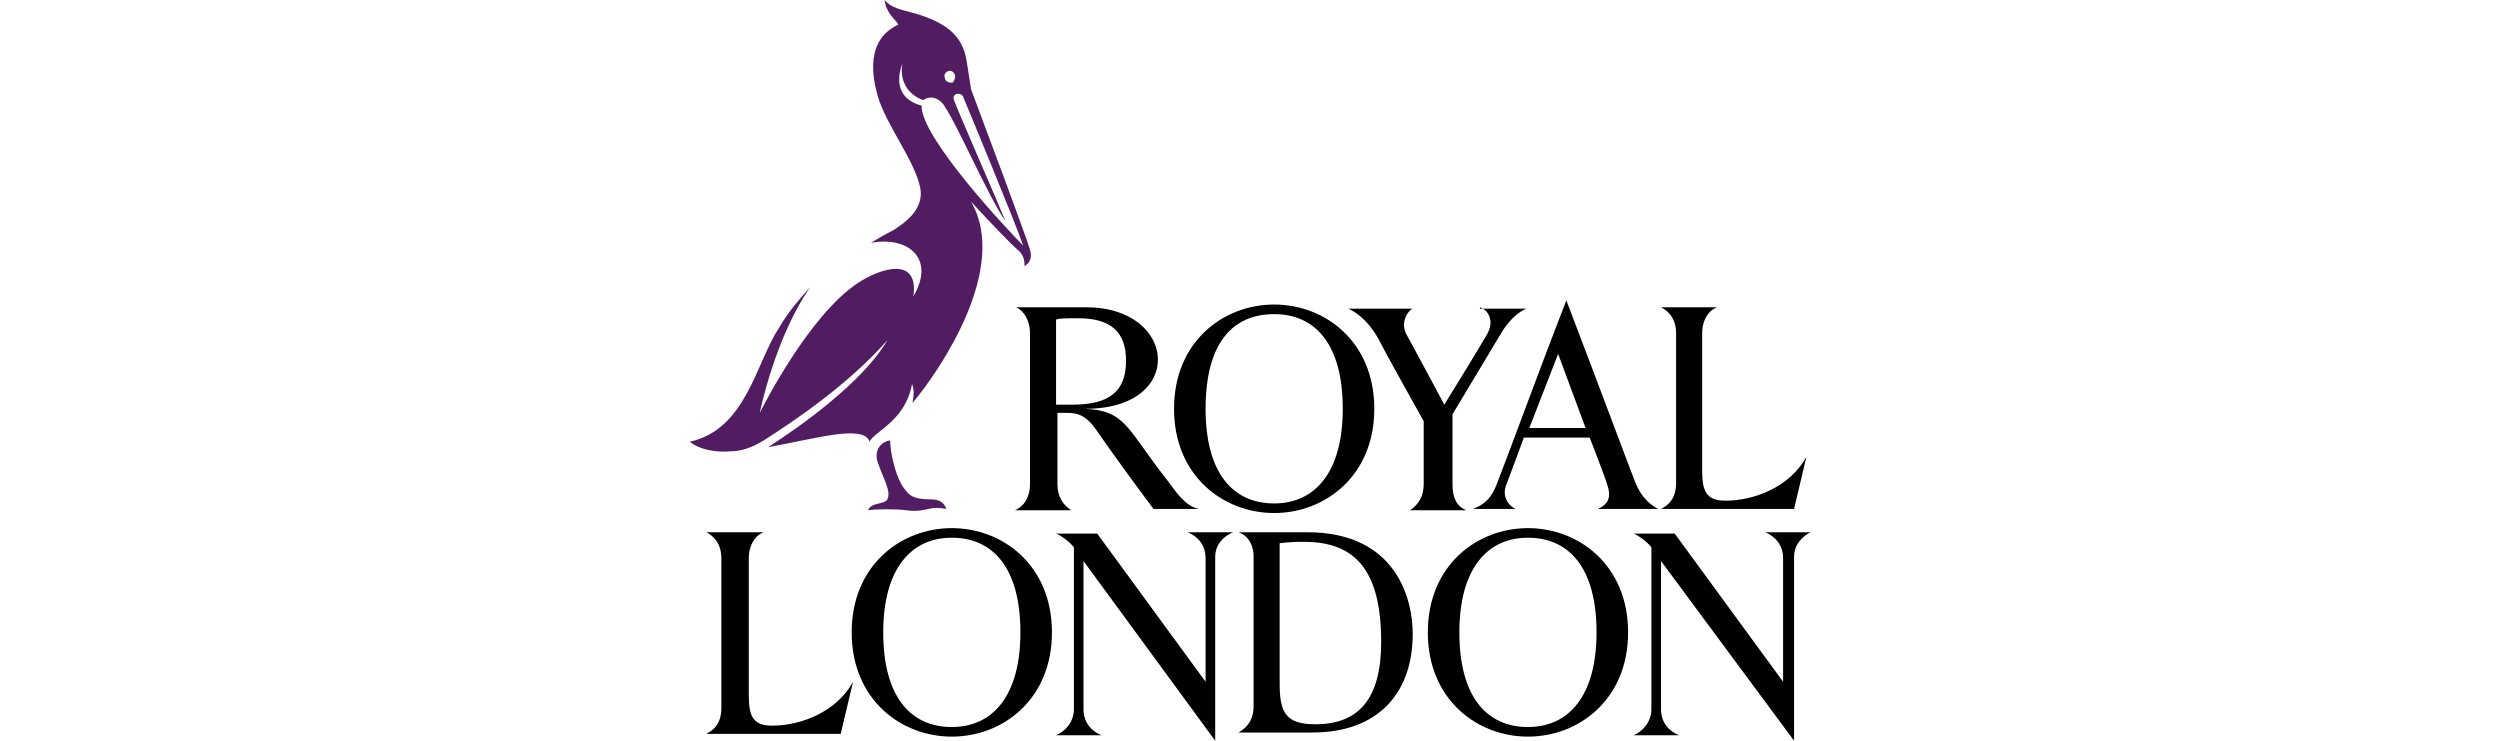
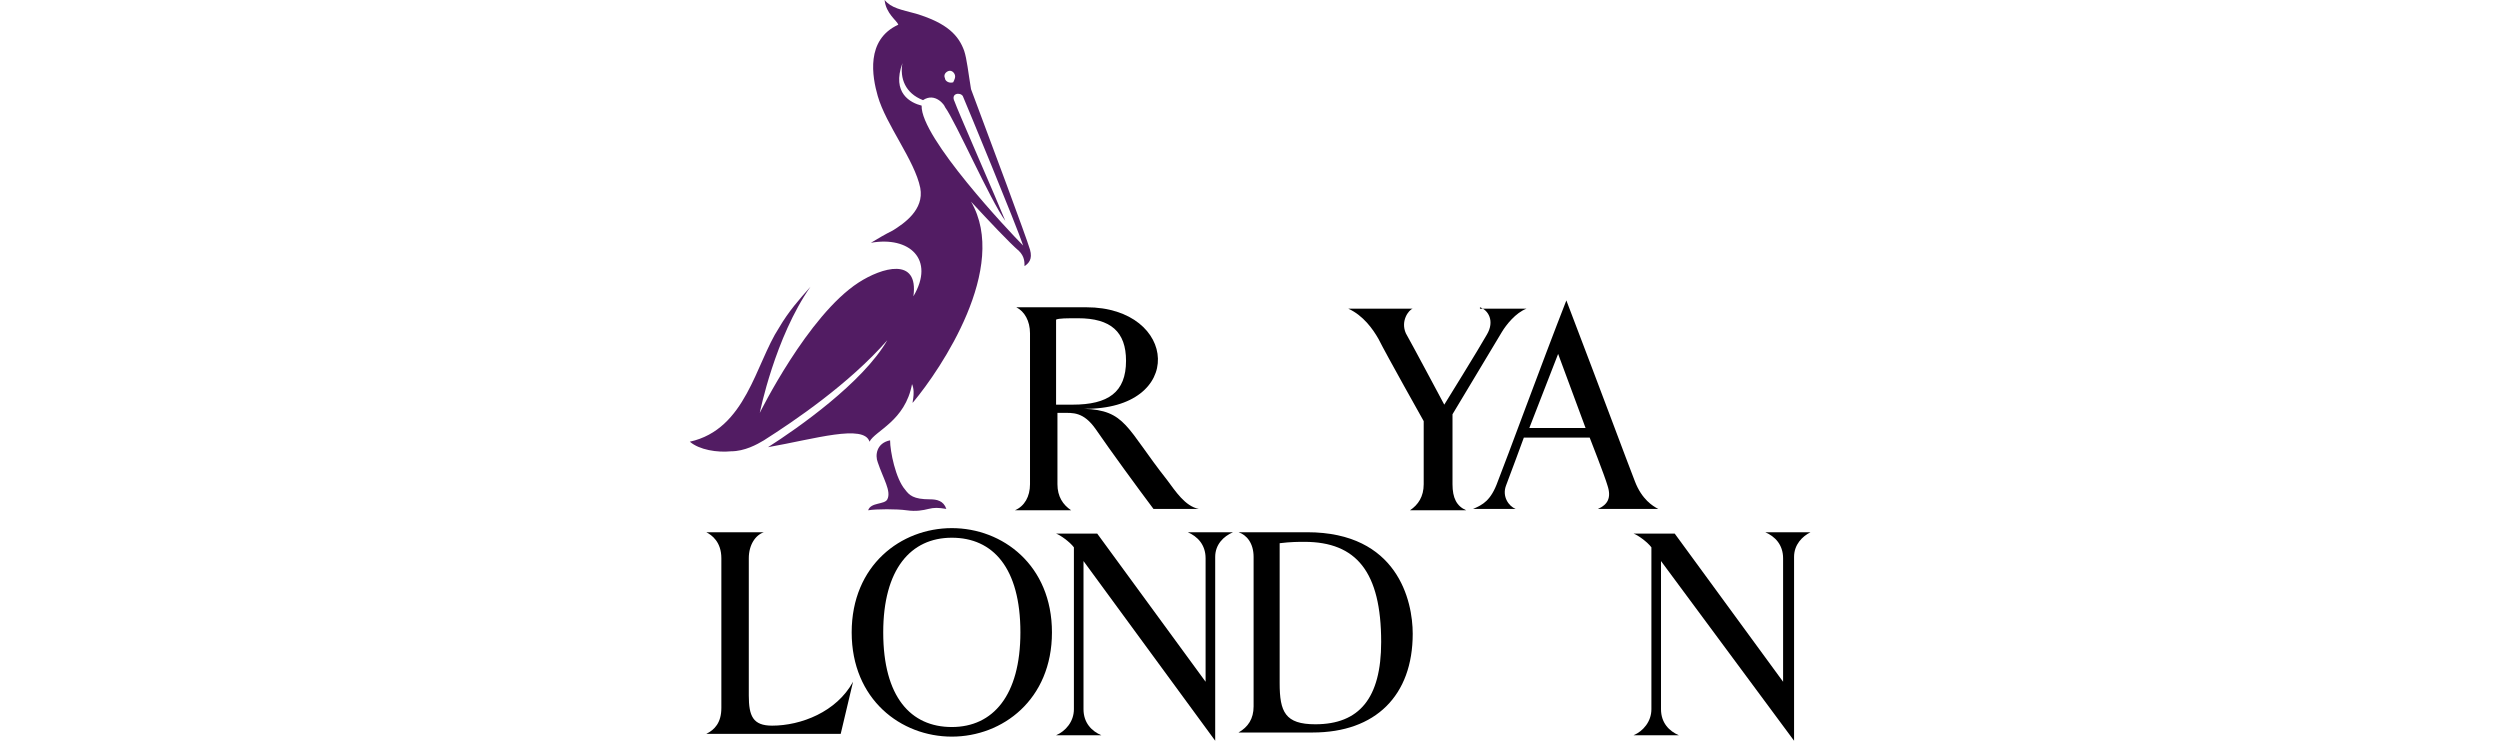
<svg xmlns="http://www.w3.org/2000/svg" width="540" height="160" viewBox="0 0 540 160" fill="none">
  <path d="M164.999 114.963C163.221 115.556 161.74 117.63 161.74 120.593V150.222C161.74 154.667 162.629 156.741 166.777 156.741C172.999 156.741 180.703 153.778 184.258 147.259C183.073 152.296 181.592 158.519 181.592 158.519H152.555C154.332 157.63 155.814 156.148 155.814 152.889V120.593C155.814 117.037 153.74 115.556 152.555 114.963H164.999Z" fill="black" />
  <path d="M266.334 114.963H256.556C258.63 115.852 260.408 117.63 260.408 120.593V147.259L237 115.259C237 115.259 231.074 115.259 228.111 115.259C229 115.556 231.074 117.037 231.963 118.222V153.185C231.963 155.852 230.185 157.926 228.111 158.815H237.889C235.815 157.926 234.037 156.148 234.037 153.185V121.185L262.482 160V120.296C262.482 117.63 264.259 115.852 266.334 114.963Z" fill="black" />
-   <path d="M370.926 66.37C369.148 66.963 367.666 69.037 367.666 72V101.63C367.666 106.074 368.555 108.148 372.703 108.148C378.926 108.148 386.629 105.185 390.185 98.667C389 103.704 387.518 109.926 387.518 109.926H358.777C360.555 109.037 362.037 107.556 362.037 104.296V72C362.037 68.444 359.963 66.963 358.777 66.37H370.926Z" fill="black" />
  <path d="M353.149 104C351.074 98.667 346.926 87.407 338.334 64.889C333 78.519 325.297 99.556 323.519 104C322.037 108.148 320.26 109.037 318.186 109.926H327.371C325.889 109.333 324.408 107.259 325.297 104.889C325.889 103.407 329.149 94.519 329.149 94.519H343.371C343.371 94.519 346.63 102.815 347.223 104.889C348.111 107.556 347.223 109.037 345.149 109.926H358.186C357 109.333 354.63 107.852 353.149 104ZM330.334 92.445L336.556 76.445L342.482 92.445H330.334Z" fill="black" />
  <path d="M319.667 66.37C321.445 66.963 322.926 69.333 321.149 72.296C319.667 74.963 311.963 87.407 311.963 87.407C311.963 87.407 304.852 74.074 303.667 72C302.482 69.333 304.26 66.963 305.149 66.667H291.223C294.482 68.148 296.556 71.111 297.741 73.185C299.519 76.741 307.519 90.963 307.519 90.963V104.593C307.519 107.259 306.334 109.037 304.556 110.222H316.704C314.63 109.333 313.741 107.556 313.741 104.593V89.481C313.741 89.481 322.63 74.667 324.408 71.704C325.297 70.222 327.371 67.555 329.741 66.667H319.667V66.37Z" fill="black" />
-   <path d="M260.407 88.296C260.407 102.222 266.333 108.741 275.221 108.741C284.11 108.741 290.036 101.926 290.036 88.296C290.036 74.37 284.11 67.852 275.221 67.852C266.036 67.852 260.407 74.37 260.407 88.296ZM296.851 88.296C296.851 102.815 286.184 110.815 275.221 110.815C264.258 110.815 253.592 102.815 253.592 88.296C253.592 73.778 264.258 65.778 275.221 65.778C286.184 65.778 296.851 73.778 296.851 88.296Z" fill="black" />
  <path d="M190.778 136.593C190.778 150.519 196.704 157.037 205.593 157.037C214.481 157.037 220.407 150.222 220.407 136.593C220.407 122.667 214.481 116.148 205.593 116.148C196.704 116.148 190.778 122.963 190.778 136.593ZM227.222 136.593C227.222 151.111 216.555 159.111 205.593 159.111C194.63 159.111 183.963 151.111 183.963 136.593C183.963 122.074 194.63 114.074 205.593 114.074C216.555 114.074 227.222 122.074 227.222 136.593Z" fill="black" />
-   <path d="M315.223 136.593C315.223 150.519 321.149 157.037 330.038 157.037C338.927 157.037 344.853 150.222 344.853 136.593C344.853 122.667 338.927 116.148 330.038 116.148C321.149 116.148 315.223 122.963 315.223 136.593ZM351.667 136.593C351.667 151.111 341.001 159.111 330.038 159.111C319.075 159.111 308.408 151.111 308.408 136.593C308.408 122.074 319.075 114.074 330.038 114.074C341.001 114.074 351.667 122.074 351.667 136.593Z" fill="black" />
  <path d="M234.63 66.37C254.482 66.37 256.26 88.593 234.037 88.296C243.223 88.593 243.223 92.444 252.112 103.704C253.889 106.074 255.963 109.333 258.926 109.926H249.149C245.593 105.185 239.963 97.481 236.704 92.741C234.037 88.889 231.667 89.185 229.593 89.185C228.112 89.185 228.408 89.185 228.408 89.185V104.593C228.408 107.259 229.593 109.037 231.371 110.222H219.223C221.297 109.333 222.482 107.259 222.482 104.593V72C222.482 69.333 221.297 67.259 219.519 66.37H234.63ZM227.815 87.407H231.667C239.371 87.407 243.223 84.741 243.223 77.926C243.223 71.704 239.963 68.741 232.852 68.741C230.482 68.741 228.704 68.741 228.112 69.037V87.407H227.815Z" fill="black" />
  <path d="M391.074 114.963H381.296C383.37 115.852 385.148 117.63 385.148 120.593V147.259L361.74 115.259C361.74 115.259 355.815 115.259 352.852 115.259C353.74 115.556 355.815 117.037 356.703 118.222V153.185C356.703 155.852 354.926 157.926 352.852 158.815H362.629C360.555 157.926 358.777 156.148 358.777 153.185V121.185L387.518 160V120.296C387.518 117.63 389.296 115.852 391.074 114.963Z" fill="black" />
  <path d="M282.332 114.963C301.888 114.963 305.147 129.778 305.147 136.889C305.147 150.222 297.147 158.222 283.518 158.222H267.518C269.592 157.037 270.777 155.259 270.777 152.593V120.296C270.777 117.333 269.295 115.556 267.518 114.963H282.332ZM284.11 156.444C293.592 156.444 298.332 150.815 298.332 138.667C298.332 123.556 292.999 117.037 281.74 117.037C280.555 117.037 278.777 117.037 276.406 117.333V147.556C276.406 153.778 277.592 156.444 284.11 156.444Z" fill="black" />
  <path d="M189.593 99.852C190.778 103.407 192.556 106.074 191.667 107.852C191.074 109.037 188.111 108.444 187.519 110.222C189.296 109.926 193.741 109.926 195.815 110.222C197.889 110.519 199.37 110.222 200.556 109.926C201.741 109.63 202.63 109.63 204.407 109.926C203.815 108.148 202.333 107.852 200.852 107.852C197.296 107.852 196.407 106.963 195.519 105.778C193.444 103.407 192.259 97.481 192.259 95.111C189.296 95.704 189 98.37 189.593 99.852ZM204.111 16.889C203.815 16.296 204.111 15.704 204.704 15.407C205.296 15.111 205.889 15.407 206.185 16C206.481 16.593 206.185 17.185 205.889 17.778C205 18.074 204.111 17.482 204.111 16.889ZM199.074 22.815C196.704 22.222 192.556 20.148 194.926 13.63C194.333 16.889 195.519 20.148 199.37 21.63C202.037 19.852 204.111 22.815 204.111 23.111C206.481 26.37 213.889 43.259 217.148 47.704C215.37 43.259 206.778 23.704 206.185 21.926C205.296 20.148 207.37 19.852 207.963 20.741C208.852 22.815 219.519 48.593 221 53.037C218.037 50.074 198.778 29.63 199.074 22.815ZM194.037 5.333C186.926 8.593 188.407 16.593 189.593 20.741C191.37 26.963 197.593 34.667 198.778 40.593C199.667 45.333 195.222 48.296 192.852 49.778C191.074 50.667 189.593 51.556 188.111 52.444C196.407 50.963 202.037 56 197.296 64C198.481 55.407 190.481 57.778 185.444 61.037C174.481 68.148 164.111 89.185 164.111 89.185C164.111 89.185 167.37 72.889 175.074 61.926C172.704 64.593 170.333 67.259 168.259 70.815C163.222 78.519 161.148 92.741 149 95.407C151.074 97.185 154.926 97.778 157.889 97.481C160.852 97.481 163.519 96 165 95.111C171.519 90.963 183.37 82.963 191.667 73.481C186.333 82.667 172.407 92.444 165.889 96.593C175.963 94.815 186.63 91.556 187.815 95.407C189 93.037 195.519 90.963 197 82.963C197.889 85.037 196.704 87.704 197.296 86.815C203.222 79.704 218.037 57.778 209.741 43.556C213.593 47.704 218.037 52.444 220.111 54.222C221.296 55.407 221.296 56.593 221.296 57.481C222.185 56.889 223.074 56 222.481 53.926C221.593 50.963 214.185 31.111 209.741 19.259C209.148 15.704 208.852 12.741 208.259 10.963C207.074 7.704 204.704 5.037 197.889 2.963C194.63 2.074 192.556 1.778 191.074 0C191.37 2.963 193.741 4.444 194.037 5.333Z" fill="#521C63" />
</svg>